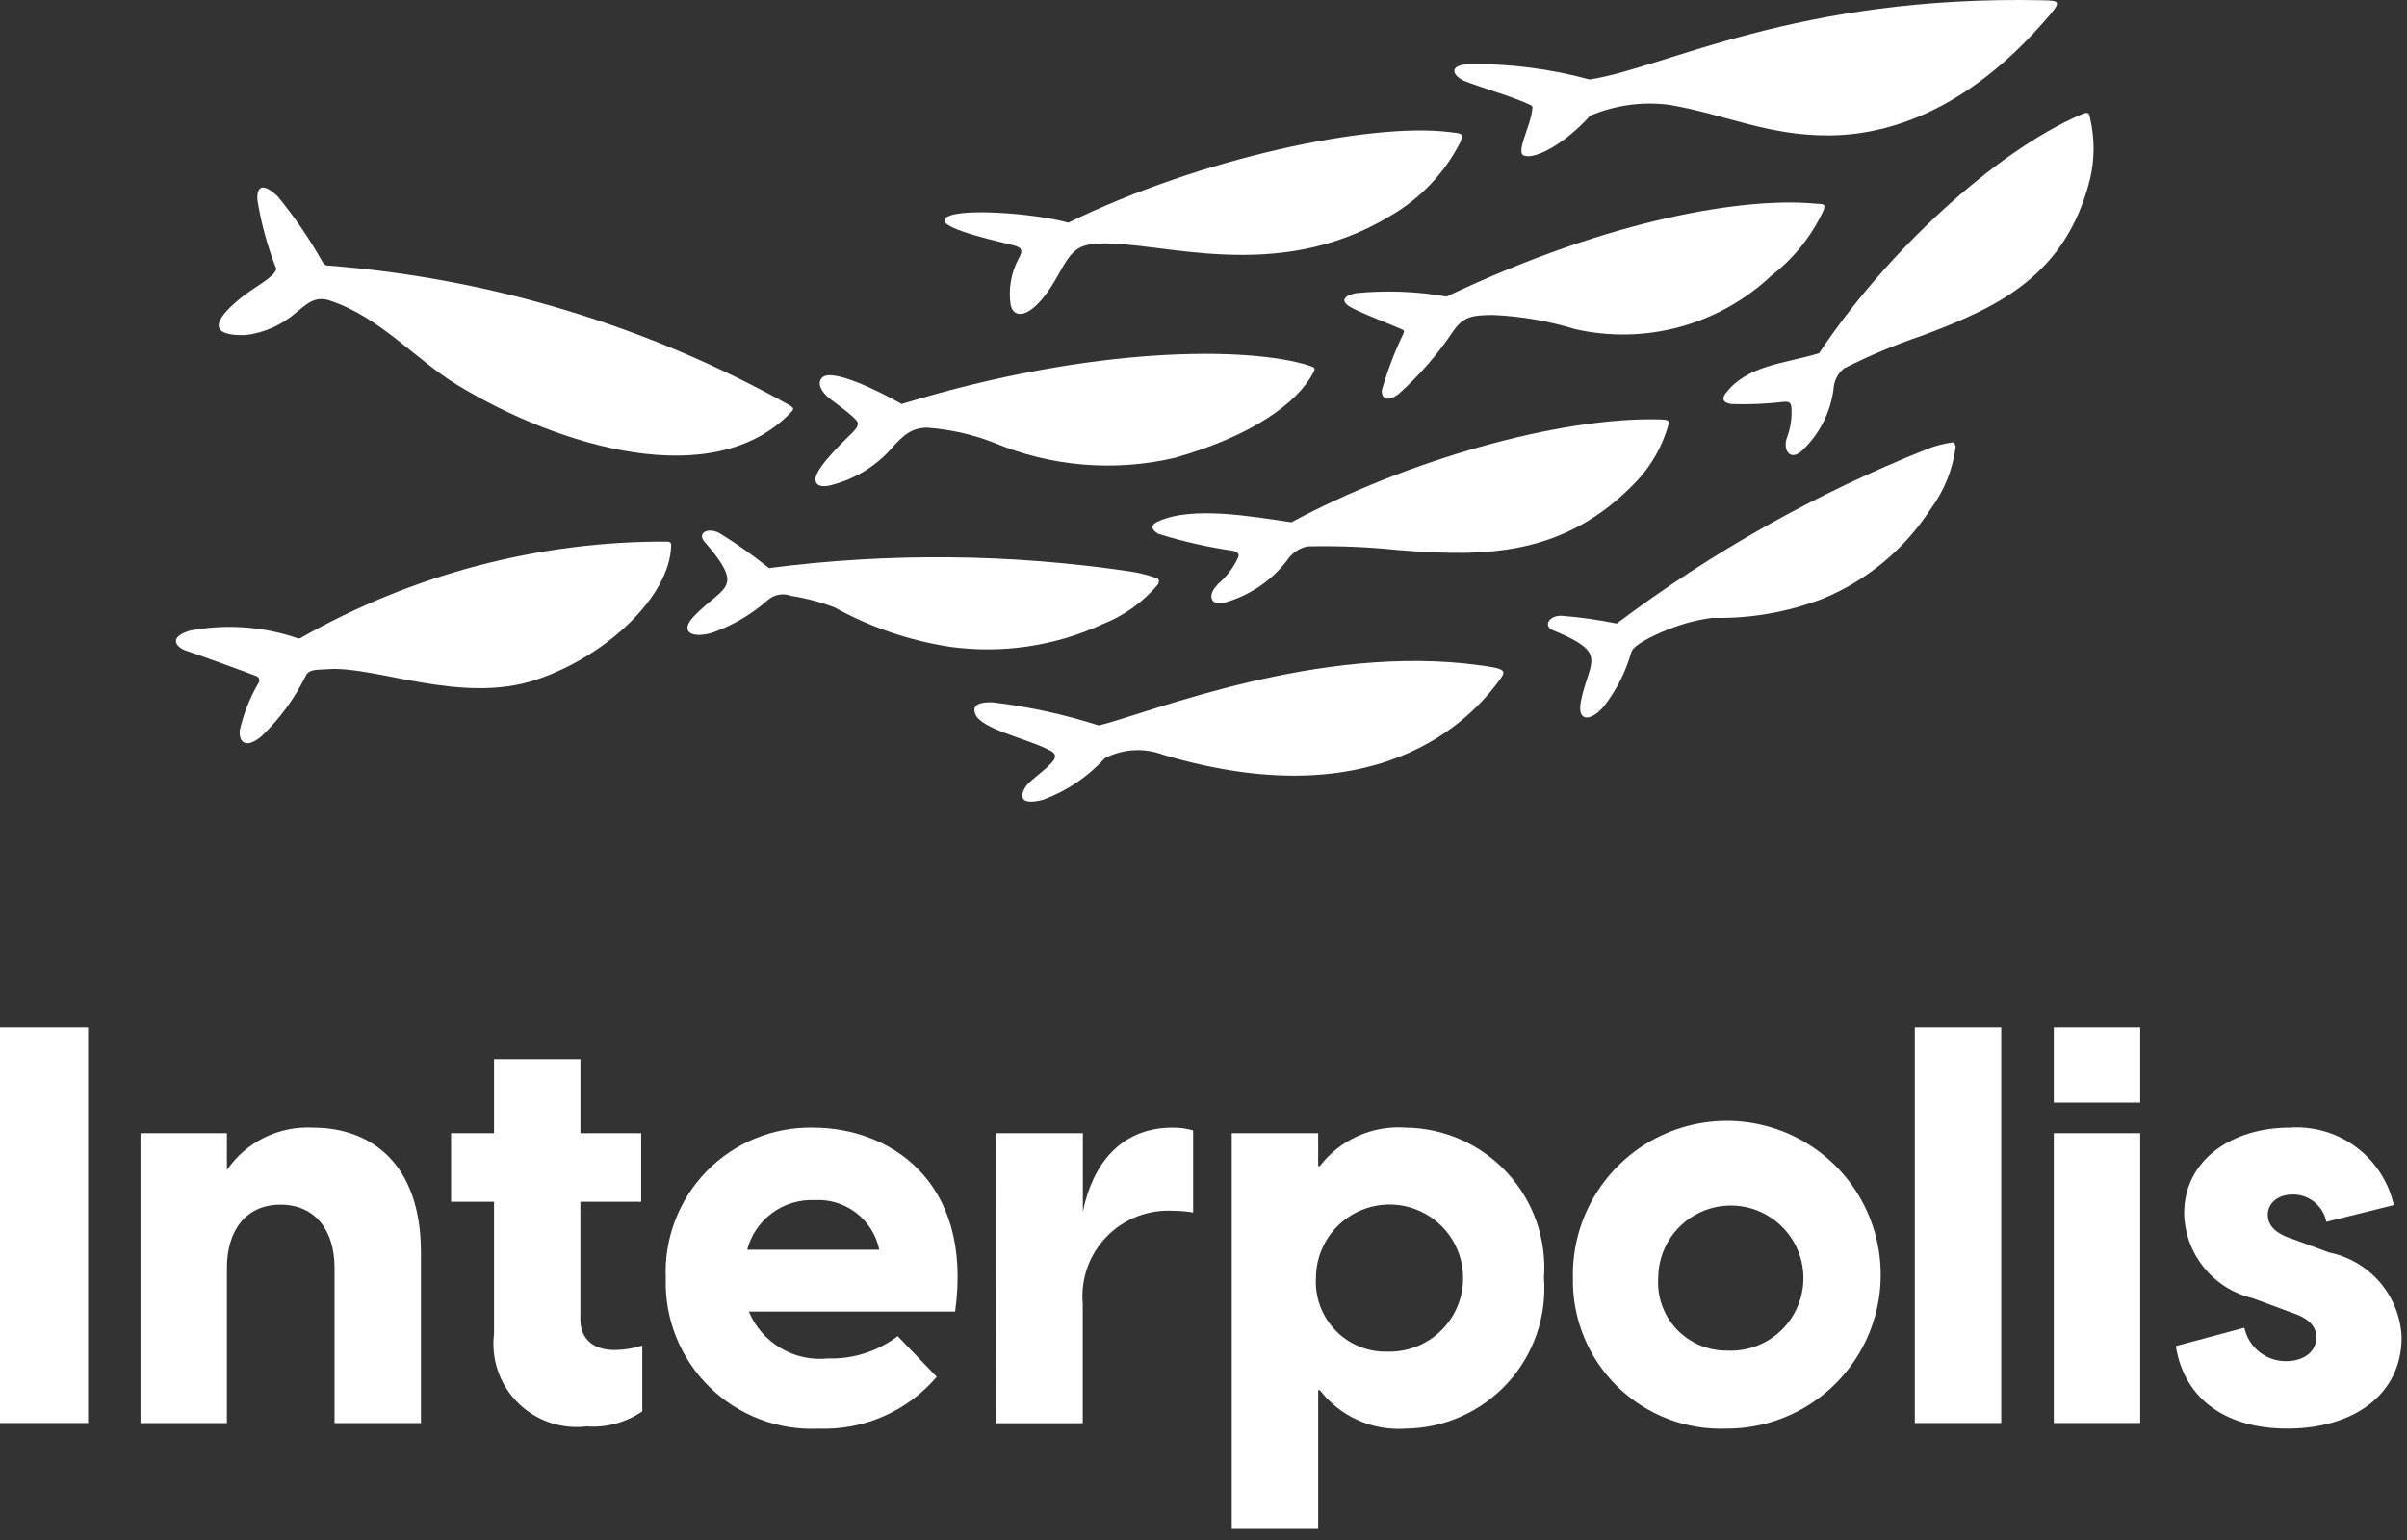
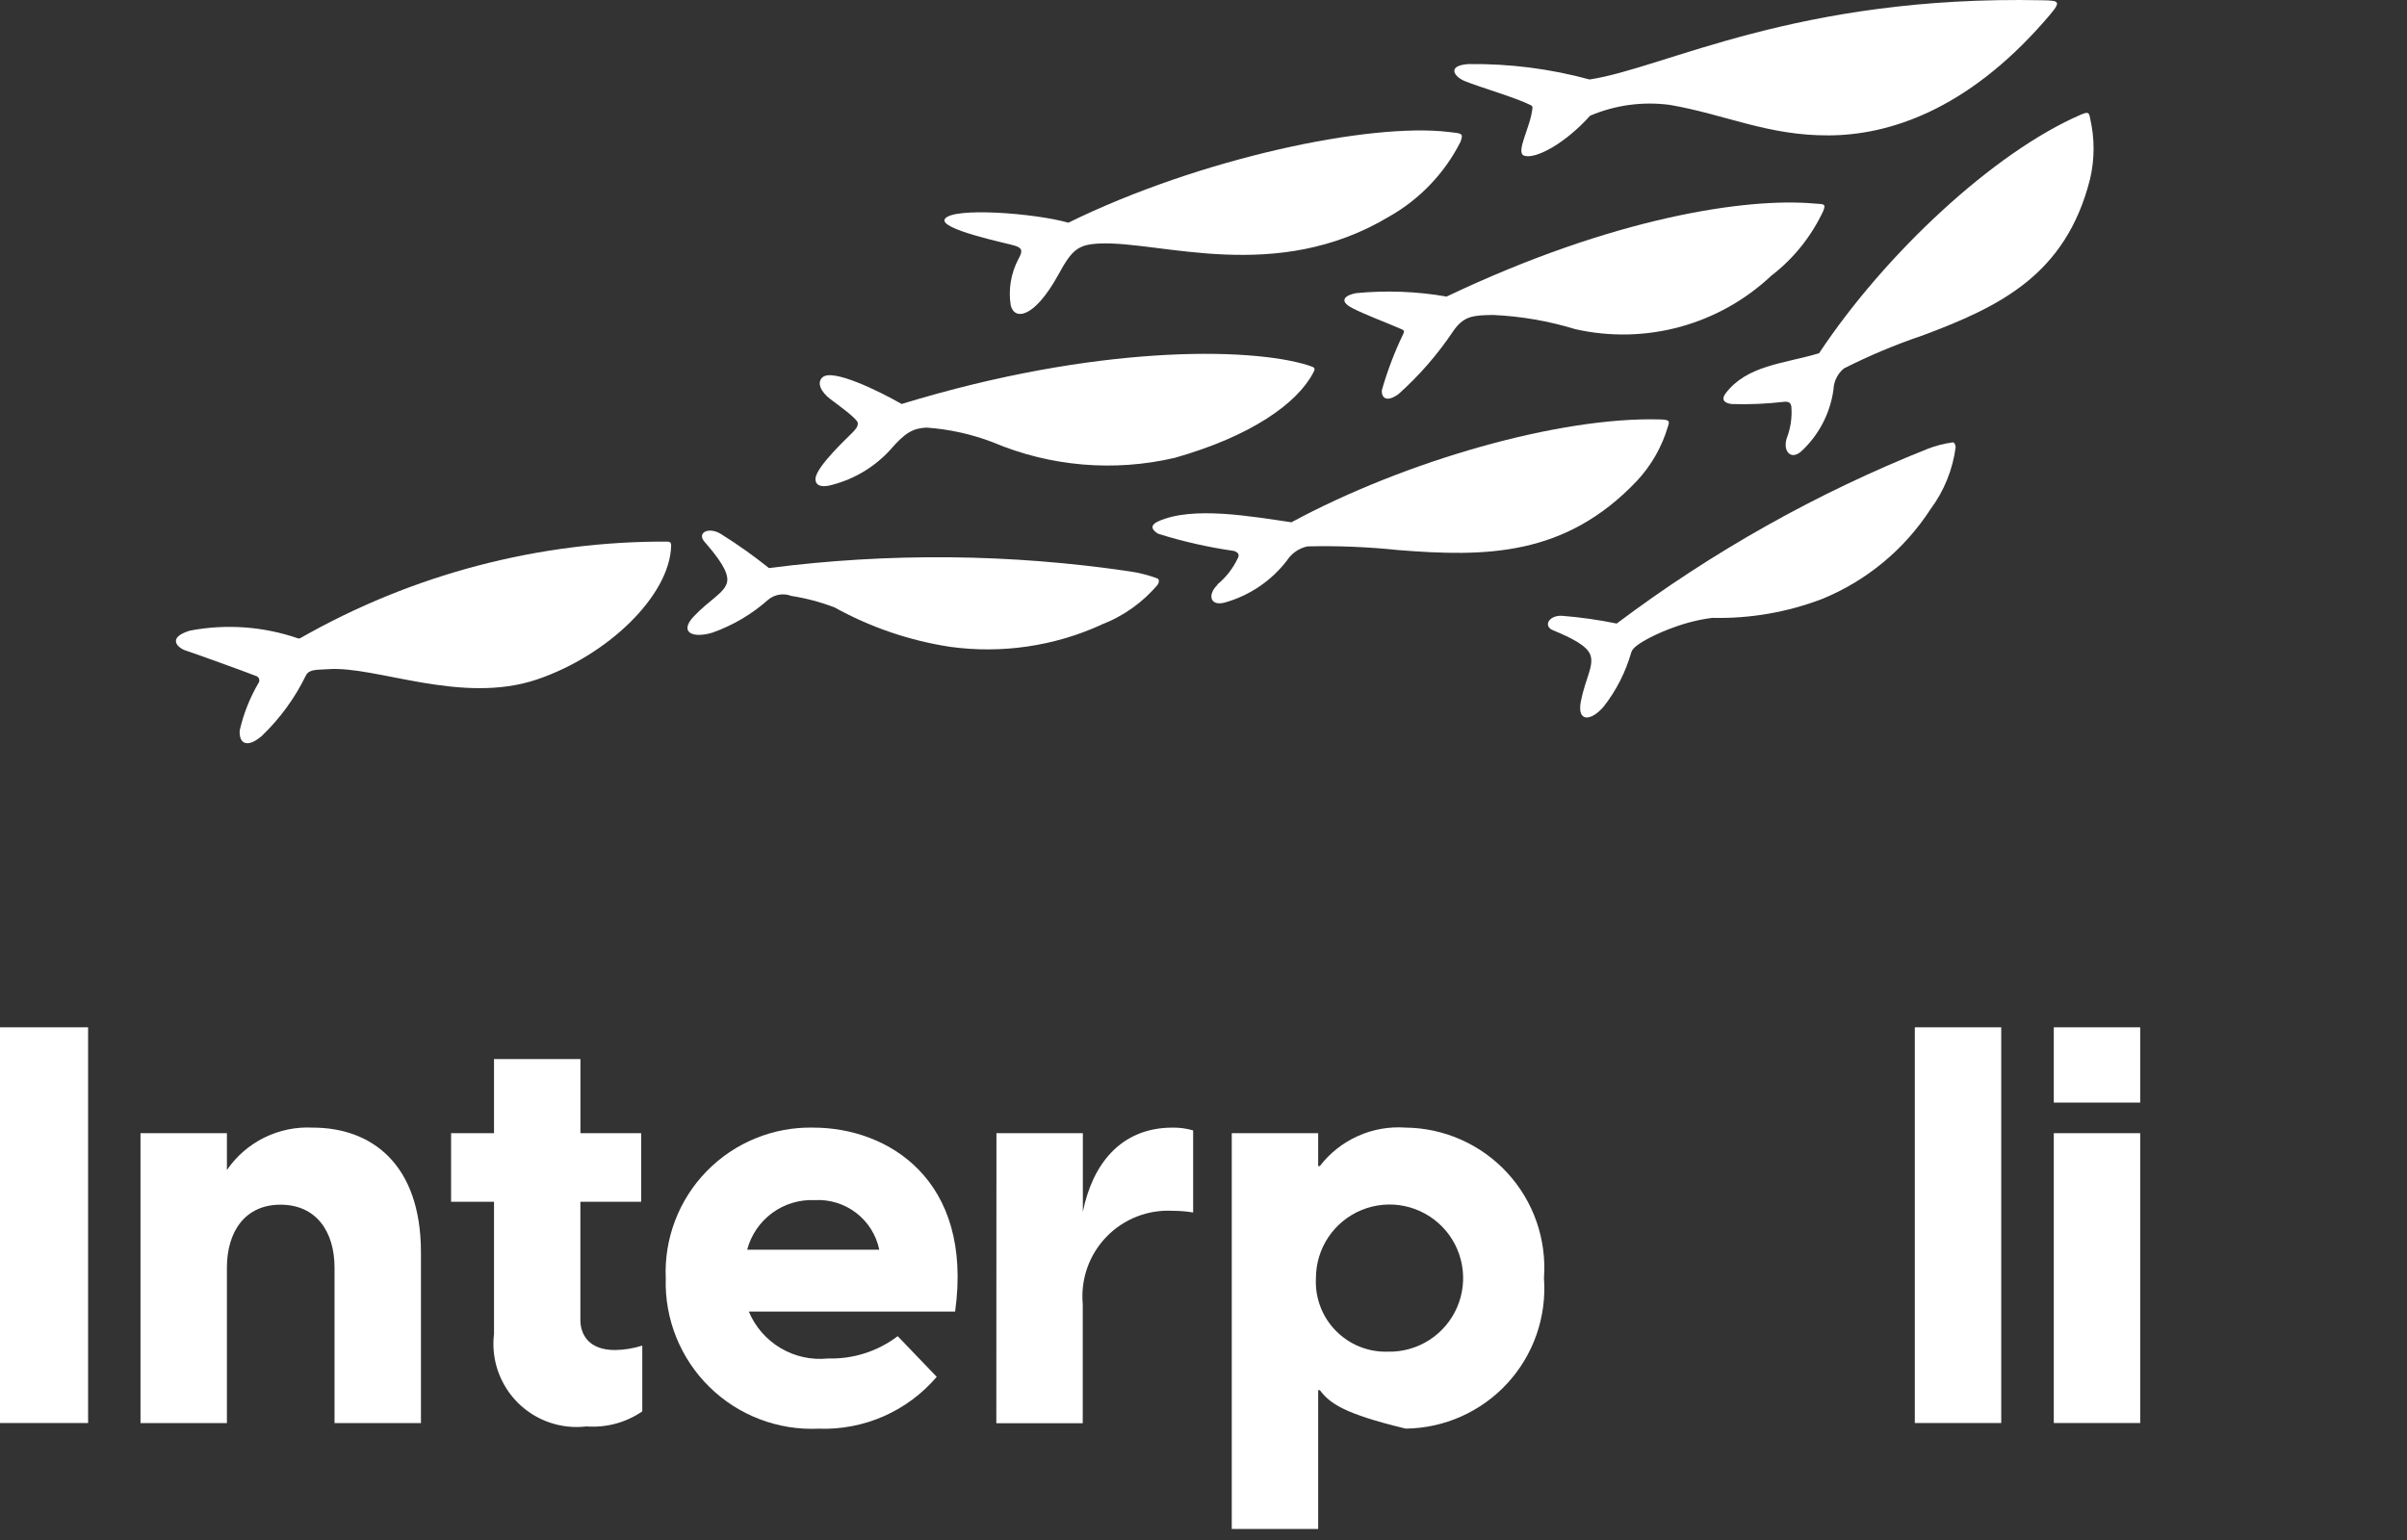
<svg xmlns="http://www.w3.org/2000/svg" width="125" height="80" viewBox="0 0 125 80" fill="none">
  <rect x="0" y="0" width="125" height="80" fill="#333333" stroke="none" />
  <path d="M94.68 10.972C94.84 10.564 94.735 10.616 94.197 10.571C90.725 10.265 83.825 11.262 75.125 15.406C73.574 15.136 71.995 15.076 70.429 15.228C69.907 15.319 69.464 15.609 70.222 16.002C70.89 16.349 72.033 16.771 72.779 17.099C72.911 17.152 72.945 17.194 72.877 17.34C72.421 18.286 72.047 19.27 71.759 20.281C71.741 20.637 71.978 20.935 72.619 20.479C73.697 19.517 74.649 18.423 75.454 17.224C76.006 16.412 76.485 16.378 77.534 16.362C78.984 16.427 80.419 16.674 81.807 17.099C83.603 17.505 85.47 17.464 87.246 16.98C89.021 16.495 90.651 15.582 91.991 14.319C93.142 13.434 94.065 12.284 94.681 10.968" fill="white" />
  <path d="M63.225 30.382C62.691 30.893 62.842 31.516 63.62 31.297C64.893 30.936 66.016 30.176 66.825 29.129C66.945 28.941 67.102 28.778 67.285 28.65C67.468 28.522 67.675 28.432 67.894 28.384C69.471 28.346 71.049 28.41 72.618 28.576C77.14 28.933 81.264 28.922 84.996 24.994C85.754 24.185 86.311 23.209 86.622 22.145C86.724 21.853 86.677 21.807 86.218 21.789C80.995 21.637 72.979 23.938 67.067 27.131C65.025 26.837 61.927 26.267 60.139 27.088C59.56 27.355 60.009 27.647 60.155 27.731C61.441 28.133 62.757 28.431 64.09 28.621C64.361 28.719 64.361 28.86 64.268 29.025C64.02 29.543 63.661 29.999 63.218 30.363" fill="white" />
  <path d="M108.54 6.123C108.485 5.822 108.424 5.799 108.031 5.97C103.561 7.909 97.915 13.149 94.466 18.352C92.603 18.901 90.737 18.977 89.624 20.421C89.268 20.892 89.783 20.973 89.945 20.989C90.856 21.018 91.769 20.978 92.674 20.87C92.949 20.851 93.016 20.977 93.031 21.159C93.07 21.707 92.987 22.258 92.787 22.77C92.578 23.441 93.007 23.936 93.558 23.433C94.465 22.588 95.052 21.456 95.217 20.227C95.225 20.017 95.278 19.811 95.373 19.623C95.467 19.434 95.6 19.268 95.764 19.136C97.078 18.472 98.438 17.902 99.833 17.43C103.807 15.943 107.277 14.303 108.538 9.31C108.786 8.263 108.786 7.172 108.538 6.125" fill="white" />
-   <path d="M76.868 34.561C68.499 33.411 59.774 37.015 57.066 37.686C55.268 37.11 53.42 36.708 51.546 36.484C50.972 36.465 50.427 36.568 50.655 37.109C50.97 37.868 53.294 38.368 54.382 38.913C54.608 39.023 54.934 39.155 54.722 39.486C54.464 39.882 53.531 40.503 53.298 40.818C53.065 41.134 52.733 41.919 54.172 41.545C55.397 41.092 56.496 40.352 57.377 39.387C57.841 39.146 58.35 39.006 58.872 38.975C59.393 38.945 59.915 39.024 60.404 39.209C72.21 42.724 76.864 36.694 77.874 35.327C78.243 34.827 78.202 34.743 76.868 34.561Z" fill="white" />
  <path d="M57.192 32.448C58.34 32.014 59.357 31.29 60.142 30.347C60.201 30.211 60.207 30.096 60.093 30.044C59.644 29.878 59.179 29.759 58.706 29.688C52.486 28.764 46.169 28.704 39.934 29.51C39.132 28.868 38.293 28.273 37.422 27.729C36.804 27.357 36.175 27.667 36.587 28.146C37.258 28.915 37.874 29.72 37.758 30.24C37.635 30.801 36.852 31.15 36.031 32.02C35.248 32.847 35.965 33.181 37.009 32.861C38.067 32.484 39.044 31.908 39.884 31.162C40.048 31.023 40.246 30.93 40.459 30.893C40.671 30.857 40.889 30.878 41.09 30.956C41.859 31.076 42.613 31.276 43.34 31.554C45.207 32.588 47.242 33.282 49.352 33.603C52.019 33.968 54.735 33.571 57.187 32.459" fill="white" />
  <path d="M101.387 22.984C100.954 23.045 100.529 23.154 100.121 23.311C94.354 25.607 88.918 28.661 83.958 32.392C83.022 32.2 82.073 32.065 81.12 31.99C80.454 31.949 80.105 32.524 80.664 32.747C81.554 33.114 82.445 33.539 82.6 34.052C82.778 34.604 82.325 35.277 82.099 36.426C81.882 37.521 82.609 37.483 83.276 36.714C83.937 35.871 84.427 34.907 84.719 33.876C84.849 33.416 86.408 32.767 86.855 32.615C87.52 32.363 88.211 32.189 88.915 32.097C90.869 32.144 92.813 31.809 94.638 31.11C96.941 30.166 98.901 28.541 100.255 26.452C100.959 25.506 101.409 24.394 101.562 23.224C101.542 23.076 101.49 22.971 101.383 22.978" fill="white" />
  <path d="M42.35 24.891C42.35 25.268 42.735 25.331 43.241 25.179C44.394 24.875 45.436 24.243 46.239 23.361C47.003 22.471 47.42 22.248 48.111 22.213C49.296 22.295 50.463 22.553 51.572 22.98C54.554 24.238 57.858 24.52 61.01 23.783C64.982 22.656 67.366 20.952 68.193 19.372C68.344 19.096 68.278 19.093 67.909 18.968C64.891 18.032 56.904 17.9 46.823 20.986C45.559 20.265 43.251 19.154 42.728 19.59C42.4 19.855 42.61 20.35 43.136 20.744C43.527 21.036 44.526 21.757 44.546 21.967C44.566 22.177 44.405 22.323 44.273 22.469C44.142 22.615 42.334 24.269 42.35 24.891Z" fill="white" />
  <path d="M52.666 12.751C53.002 12.861 53.184 12.945 52.885 13.463C52.498 14.199 52.359 15.04 52.488 15.861C52.689 16.666 53.72 16.525 54.963 14.268C55.675 12.961 55.986 12.697 57.133 12.649C60.296 12.521 66.279 14.773 72.149 11.246C73.736 10.345 75.022 8.997 75.846 7.369C76.024 6.896 75.897 6.937 75.231 6.855C71.136 6.363 62.32 8.21 55.483 11.568C53.738 11.073 49.502 10.749 49.072 11.369C48.7 11.903 52.334 12.644 52.673 12.754" fill="white" />
-   <path d="M41.072 21.089C33.678 16.938 25.467 14.448 17.012 13.794C16.891 13.794 16.834 13.726 16.754 13.616C16.077 12.411 15.296 11.268 14.419 10.199C13.6 9.43 13.319 9.72 13.371 10.407C13.568 11.63 13.898 12.828 14.354 13.979C14.175 14.479 13.184 14.891 12.347 15.608C11.622 16.228 10.37 17.45 12.723 17.41C13.701 17.298 14.622 16.892 15.365 16.246C15.858 15.867 16.305 15.336 17.128 15.612C19.77 16.492 21.549 18.66 23.755 20.003C29.001 23.192 37.11 25.669 41.131 21.36C41.213 21.253 41.213 21.182 41.07 21.096" fill="white" />
  <path d="M34.683 28.135C27.992 28.102 21.411 29.831 15.6 33.148C15.581 33.159 15.56 33.166 15.538 33.168C15.516 33.17 15.494 33.168 15.474 33.16C13.67 32.54 11.735 32.402 9.861 32.76C8.602 33.142 9.272 33.7 9.704 33.814C9.882 33.864 12.892 34.95 13.3 35.117C13.336 35.128 13.37 35.148 13.398 35.175C13.425 35.202 13.445 35.235 13.457 35.272C13.469 35.309 13.472 35.347 13.465 35.385C13.458 35.423 13.442 35.459 13.419 35.489C12.972 36.256 12.644 37.085 12.447 37.95C12.409 38.691 12.893 38.84 13.595 38.231C14.54 37.327 15.317 36.26 15.889 35.083C16.067 34.745 16.499 34.804 17.024 34.763C19.517 34.572 23.953 36.629 27.886 35.297C31.57 34.05 34.79 30.931 34.854 28.352C34.854 28.258 34.854 28.151 34.69 28.139" fill="white" />
  <path d="M76.056 4.207C76.847 4.533 78.713 5.065 79.512 5.471C79.574 5.519 79.589 5.552 79.583 5.61C79.498 6.586 78.672 7.934 79.158 8.089C79.774 8.283 81.323 7.412 82.577 6.011C83.88 5.457 85.307 5.263 86.711 5.448C89.578 5.938 91.798 7.051 94.966 7.033C98.064 7.024 102.11 5.74 106.161 1.112C107.071 0.074 107.051 0.032 106.072 0.014C93.28 -0.257 86.453 3.541 82.55 4.129C80.505 3.572 78.394 3.303 76.275 3.328C75.139 3.395 75.49 3.969 76.056 4.207Z" fill="white" />
  <g clip-path="url(#clip0_1171_7539)">
    <path d="M4.575 53.365H0V73.924H4.575V53.365Z" fill="white" />
    <path d="M7.296 58.868H11.784V60.779C12.277 60.061 12.945 59.481 13.726 59.096C14.507 58.711 15.374 58.532 16.243 58.578C19.289 58.578 21.861 60.461 21.861 65.064V73.925H17.373V65.853C17.373 63.971 16.417 62.581 14.564 62.581C12.736 62.581 11.784 63.971 11.784 65.853V73.925H7.296V58.868Z" fill="white" />
    <path d="M25.655 69.292V62.43H23.425V58.867H25.655V55.016H30.143V58.867H33.297V62.43H30.14V68.568C30.14 69.322 30.574 70.132 31.935 70.132C32.417 70.125 32.895 70.047 33.355 69.901V73.318C32.507 73.901 31.486 74.176 30.461 74.1C29.811 74.178 29.152 74.108 28.533 73.894C27.914 73.68 27.352 73.329 26.889 72.866C26.426 72.403 26.074 71.841 25.86 71.222C25.646 70.603 25.576 69.942 25.655 69.292Z" fill="white" />
    <path d="M34.575 66.426C34.527 65.398 34.692 64.371 35.059 63.409C35.425 62.447 35.986 61.571 36.706 60.835C37.425 60.099 38.288 59.519 39.242 59.131C40.195 58.742 41.218 58.554 42.247 58.578C46.069 58.578 50.557 61.242 49.601 68.133H38.887C39.219 68.927 39.799 69.594 40.54 70.032C41.28 70.471 42.143 70.66 42.999 70.57C44.303 70.609 45.581 70.2 46.619 69.411L48.646 71.524C47.892 72.407 46.949 73.109 45.886 73.575C44.822 74.041 43.667 74.261 42.507 74.217C41.465 74.265 40.424 74.097 39.449 73.724C38.475 73.352 37.587 72.782 36.843 72.051C36.098 71.32 35.512 70.443 35.122 69.476C34.731 68.508 34.544 67.47 34.573 66.427M45.663 64.921C45.506 64.16 45.08 63.481 44.463 63.008C43.847 62.535 43.081 62.299 42.305 62.344C41.514 62.309 40.735 62.545 40.098 63.014C39.461 63.483 39.003 64.156 38.802 64.921H45.663Z" fill="white" />
    <path d="M51.747 58.867H56.235V62.95C56.727 60.514 58.175 58.578 60.896 58.578C61.257 58.572 61.617 58.621 61.962 58.723V62.987C61.618 62.928 61.269 62.899 60.919 62.9C60.281 62.863 59.641 62.963 59.046 63.195C58.45 63.427 57.911 63.784 57.466 64.243C57.021 64.702 56.68 65.251 56.466 65.854C56.253 66.457 56.172 67.099 56.229 67.735V73.932H51.741L51.747 58.867Z" fill="white" />
-     <path d="M63.967 58.866H68.455V60.575H68.541C69.061 59.899 69.741 59.362 70.52 59.014C71.298 58.665 72.149 58.515 73 58.577C73.995 58.588 74.977 58.803 75.885 59.208C76.794 59.613 77.609 60.2 78.282 60.933C78.955 61.665 79.47 62.528 79.797 63.467C80.123 64.407 80.254 65.403 80.181 66.395C80.254 67.387 80.123 68.384 79.797 69.323C79.47 70.263 78.955 71.125 78.282 71.858C77.609 72.59 76.794 73.177 75.885 73.582C74.977 73.988 73.995 74.203 73 74.214C72.149 74.276 71.298 74.126 70.52 73.777C69.741 73.428 69.061 72.892 68.541 72.216H68.455V79.425H63.967V58.866ZM72.075 70.216C72.834 70.234 73.581 70.024 74.222 69.615C74.861 69.205 75.364 68.614 75.667 67.918C75.97 67.221 76.058 66.45 75.92 65.703C75.783 64.955 75.426 64.266 74.895 63.723C74.363 63.18 73.683 62.807 72.939 62.652C72.196 62.498 71.423 62.568 70.719 62.855C70.016 63.141 69.414 63.631 68.989 64.261C68.566 64.892 68.339 65.634 68.339 66.394C68.311 66.895 68.389 67.397 68.566 67.868C68.742 68.338 69.015 68.766 69.367 69.126C69.719 69.485 70.14 69.768 70.606 69.955C71.072 70.143 71.572 70.232 72.075 70.216Z" fill="white" />
-     <path d="M81.684 66.397C81.649 64.809 82.088 63.246 82.945 61.909C83.801 60.571 85.037 59.519 86.495 58.887C87.952 58.255 89.565 58.071 91.126 58.359C92.689 58.648 94.129 59.395 95.265 60.505C96.401 61.616 97.18 63.04 97.502 64.596C97.825 66.151 97.678 67.767 97.078 69.238C96.478 70.709 95.454 71.968 94.135 72.854C92.817 73.741 91.265 74.214 89.676 74.214C88.63 74.256 87.587 74.084 86.609 73.708C85.633 73.333 84.742 72.761 83.994 72.029C83.245 71.297 82.654 70.42 82.258 69.452C81.861 68.483 81.666 67.444 81.684 66.397ZM89.676 70.162C90.43 70.203 91.178 70.018 91.825 69.63C92.472 69.241 92.989 68.668 93.305 67.983C93.624 67.298 93.727 66.534 93.607 65.789C93.485 65.044 93.142 64.353 92.623 63.805C92.105 63.257 91.434 62.877 90.697 62.714C89.96 62.552 89.191 62.614 88.49 62.894C87.789 63.173 87.188 63.656 86.764 64.28C86.341 64.905 86.114 65.642 86.114 66.397C86.084 66.882 86.152 67.369 86.318 67.826C86.484 68.283 86.742 68.701 87.075 69.055C87.41 69.408 87.814 69.688 88.261 69.879C88.708 70.069 89.191 70.165 89.676 70.162Z" fill="white" />
+     <path d="M63.967 58.866H68.455V60.575H68.541C69.061 59.899 69.741 59.362 70.52 59.014C71.298 58.665 72.149 58.515 73 58.577C73.995 58.588 74.977 58.803 75.885 59.208C76.794 59.613 77.609 60.2 78.282 60.933C78.955 61.665 79.47 62.528 79.797 63.467C80.123 64.407 80.254 65.403 80.181 66.395C80.254 67.387 80.123 68.384 79.797 69.323C79.47 70.263 78.955 71.125 78.282 71.858C77.609 72.59 76.794 73.177 75.885 73.582C74.977 73.988 73.995 74.203 73 74.214C69.741 73.428 69.061 72.892 68.541 72.216H68.455V79.425H63.967V58.866ZM72.075 70.216C72.834 70.234 73.581 70.024 74.222 69.615C74.861 69.205 75.364 68.614 75.667 67.918C75.97 67.221 76.058 66.45 75.92 65.703C75.783 64.955 75.426 64.266 74.895 63.723C74.363 63.18 73.683 62.807 72.939 62.652C72.196 62.498 71.423 62.568 70.719 62.855C70.016 63.141 69.414 63.631 68.989 64.261C68.566 64.892 68.339 65.634 68.339 66.394C68.311 66.895 68.389 67.397 68.566 67.868C68.742 68.338 69.015 68.766 69.367 69.126C69.719 69.485 70.14 69.768 70.606 69.955C71.072 70.143 71.572 70.232 72.075 70.216Z" fill="white" />
    <path d="M103.928 53.365H99.44V73.924H103.928V53.365Z" fill="white" />
    <path d="M106.657 53.365H111.145V57.275H106.657V53.365ZM106.657 58.867H111.145V73.924H106.657V58.867Z" fill="white" />
-     <path d="M112.992 69.928L116.554 68.972C116.659 69.468 116.933 69.912 117.329 70.229C117.725 70.546 118.219 70.716 118.726 70.71C119.536 70.71 120.29 70.305 120.29 69.466C120.29 68.972 120 68.511 119.015 68.191L116.988 67.439C115.991 67.203 115.1 66.643 114.455 65.847C113.811 65.05 113.449 64.062 113.427 63.037C113.427 60.228 115.946 58.578 118.901 58.578C120.136 58.489 121.362 58.847 122.355 59.586C123.349 60.324 124.044 61.395 124.315 62.603L120.812 63.471C120.733 63.07 120.515 62.708 120.198 62.45C119.882 62.191 119.484 62.051 119.074 62.053C118.206 62.053 117.771 62.574 117.771 63.095C117.771 63.587 118.06 64.052 119.074 64.37L120.957 65.064C121.985 65.273 122.914 65.82 123.596 66.617C124.278 67.415 124.674 68.417 124.721 69.466C124.721 72.511 122.145 74.214 118.782 74.214C115.736 74.214 113.452 72.796 112.995 69.928" fill="white" />
  </g>
  <defs>
    <clipPath id="clip0_1171_7539">
      <rect width="125" height="26.316" fill="white" transform="translate(0 53.365)" />
    </clipPath>
  </defs>
</svg>